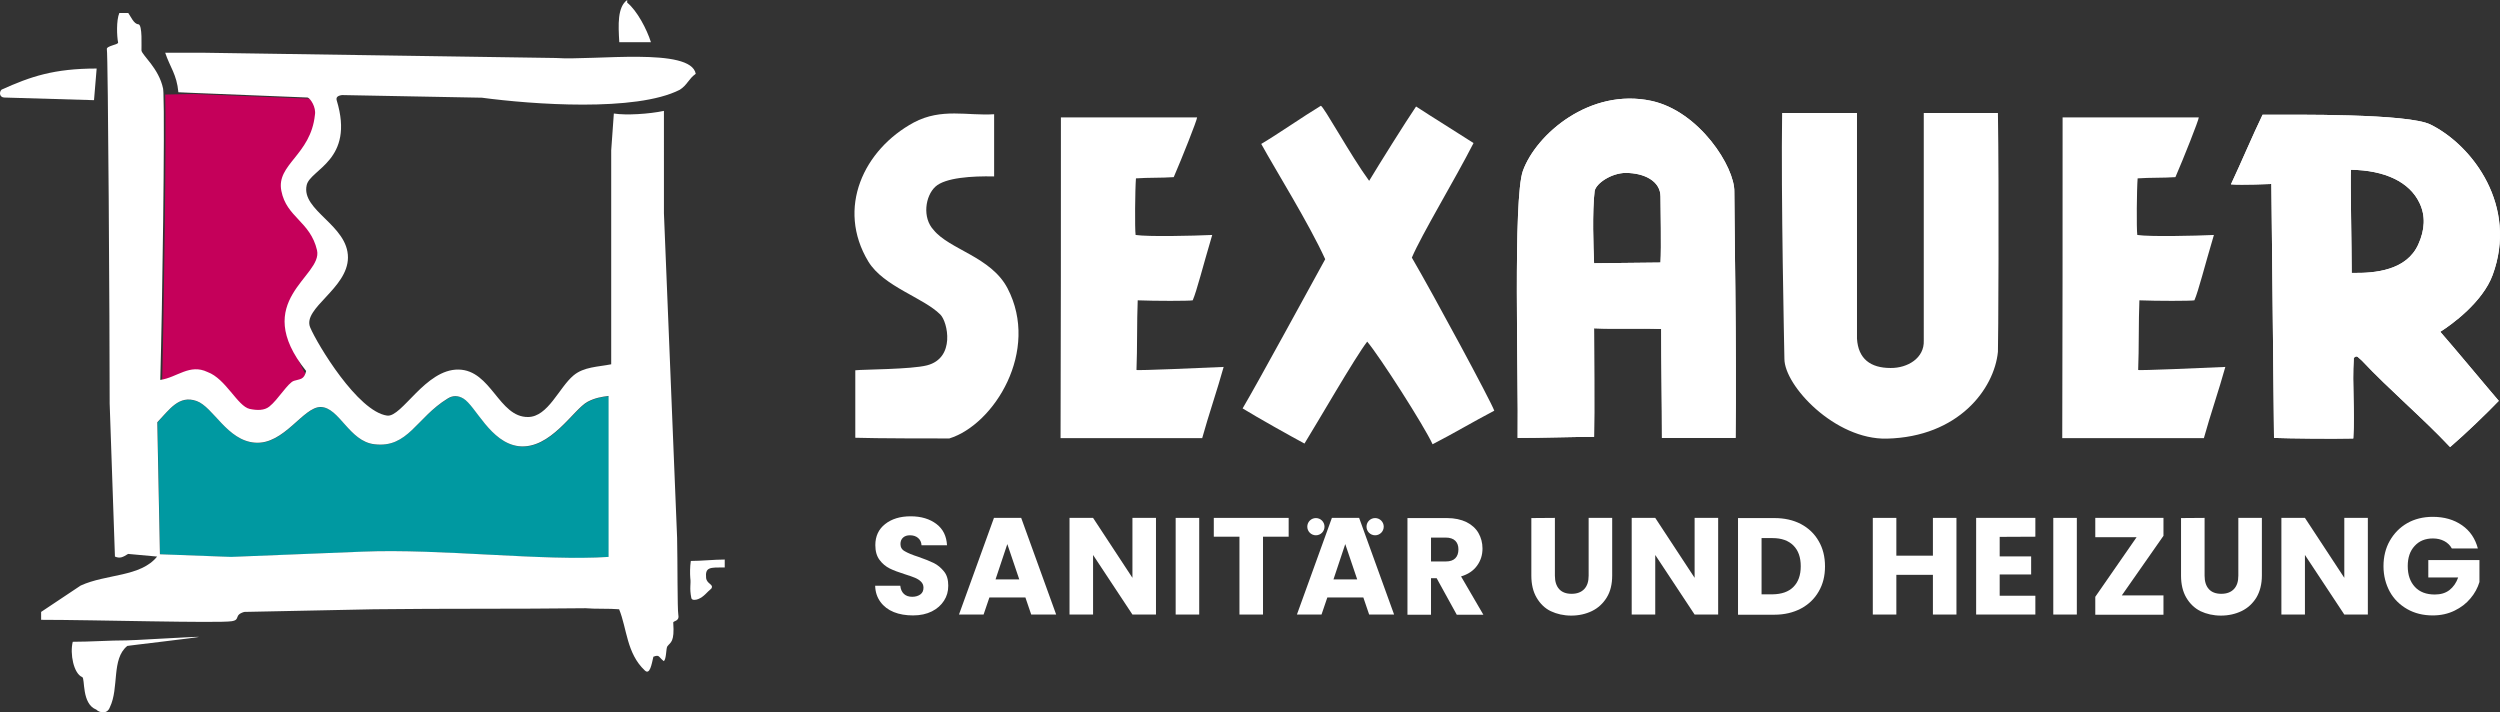
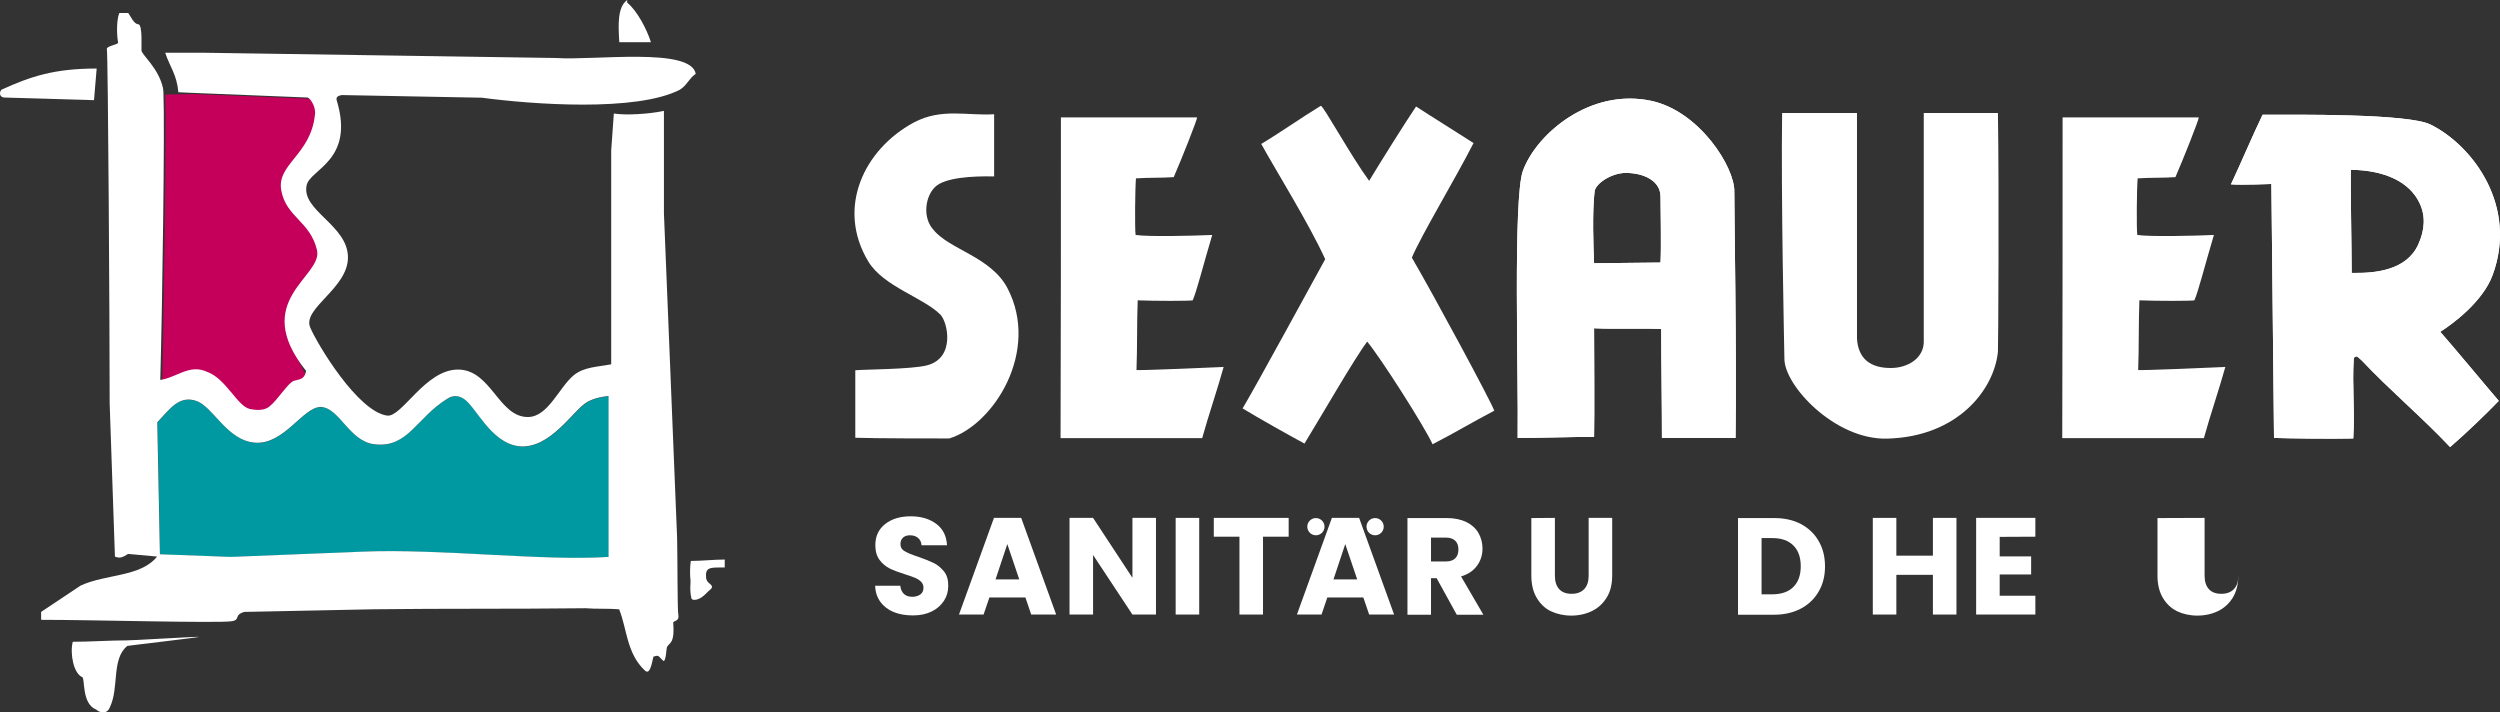
<svg xmlns="http://www.w3.org/2000/svg" version="1.1" id="Ebene_2_00000129908280285428741550000017968205591085218224_" x="0px" y="0px" viewBox="0 0 1422.6 405.3" style="enable-background:new 0 0 1422.6 405.3;" xml:space="preserve">
  <rect x="0" y="0" width="1422.6" height="405.3" fill="#333333" stroke="none" />
  <style type="text/css"> .st0{fill:#C5005A;} .st1{fill:#0099A1;} .st2{fill:#FFFFFF;} .st3{fill-rule:evenodd;clip-rule:evenodd;fill:#FFFFFF;} </style>
  <g id="Ebene_1-2">
    <path class="st0" d="M92,227.6c10.3-1.5,17.8-10.1,28.7-4.8c11.1,4.1,18.2,20.9,25.6,22.4c4.5,1,8.8,0.9,11.8-1.4 c5.4-4.2,11.4-14.6,15-15.7s6.2-0.5,7.3-5.9c-34.4-42.9,10.3-57.2,6.6-73.2c-4-17.5-18.5-20-21.6-36.1c-3.1-16.1,17.8-21.6,20.4-46 c0.9-4.7-2.7-10-4.3-10.5l-71.1-2.9c-5.5,0.1-10.9,0.2-16.4,0.3C94.7,73,93.3,182.5,92,227.6L92,227.6z" />
    <path class="st1" d="M213.2,252.9c-14.4-1.6-20-21.1-30.6-21.2c-10-0.2-20.8,21.5-37.3,20.3c-15.9-1.1-23.8-20.3-33.3-23.7 c-10.1-3.6-15.6,4.8-22.4,12.1l1.5,75.1l40.6,1.5l75.1-3c43.3-1.8,103.2,5.5,139.7,3v-91.6c-4,0.5-7.7,1.1-11.9,3.3 c-8.1,4.2-21.1,27.3-39.2,25.3c-16.1-1.8-24.6-23-31.5-27.1c-3-1.8-6-1.9-9.1,0C236.9,237.7,232.2,255,213.2,252.9L213.2,252.9z" />
    <path class="st2" d="M367.4,24h3c-2.3-7.3-7.9-18-13.5-22.5V0c-5.6,4-5.1,14.1-4.5,24H367.4L367.4,24z" />
    <path class="st2" d="M395.9,42c-2.7-15.3-57.5-7.5-79.6-9l-201.2-3H94c2.7,8.2,6.6,12.3,7.5,22.5l6.8,0.3l66.8,2.7 c1.5,0.5,4.9,5.5,4.1,9.9c-2.4,22.9-22.1,28.1-19.1,43.2c2.9,15.1,16.5,17.4,20.3,33.8c3.4,15.1-38.4,28.5-6.2,68.7 c-1.1,5.1-3.5,4.5-6.9,5.6c-3.4,1-9.1,10.8-14.1,14.7c-2.8,2.2-6.8,2.2-11.1,1.3c-6.9-1.5-13.6-17.2-24-21 c-10.2-4.9-17.3,3.1-26.9,4.5c1.2-42.3,2.6-145,1.8-163.2c-0.1-1.3-0.1-2.2-0.2-2.6c-2.4-11.6-12.1-19.1-12.3-21.7 c-0.1-1.7,0.7-14.8-1.8-14.9c-2.5-0.1-4.3-4.4-5.7-6.4l-5.1,0c-1.8,4.3-1.4,13.3-0.7,16.8c0.3,1.2-6.8,1.9-6.4,3.8 c0.7,2.6,1.6,157.3,1.6,201.6l3,87.1c2.8,1.2,4.3,0.5,7.5-1.5l16.5,1.5c-9.4,11.7-28.9,9.8-43.5,16.5l-22.5,15v4.5 c29.2,0,100.8,2,108.4,0.8c5.3-0.8,1-3.5,7.2-5.3l73.6-1.5c41.1-0.5,79.6-0.1,120.6-0.6c5.5,0.5,13.6,0.1,19.1,0.6 c4.5,11,4.2,25,14.6,34.8c2.9,2.8,3.9-3.5,4.9-7.8c3.6-1.4,2.9,0.2,5.9,2.5c1.6-1.1,1.2-7.4,2.1-8.5c1.8-2.3,4.1-2.3,3.3-13.4 c-0.1-1.1,3.6-0.6,2.9-4.3c-0.6-3.6-0.4-30.9-0.7-43.9l-7.5-184.7V63.1c-8.5,1.8-21.5,2.6-28.5,1.5l-1.5,21v121.7 c-7.5,1.5-15.5,1.4-21.4,6.3c-8.3,6.9-14.5,23.6-25.9,23.7c-16.7,0.2-20.9-26.7-39.6-27c-18.8-0.3-32.2,27.3-40.6,26.2 c-16.7-2.3-39.7-40.5-43.8-50.2c-4.5-10.9,21.4-22.1,21.5-39.7c0.1-18.5-26.7-26.7-23.5-41.2c2-9.2,27.5-14.1,17.1-48.3 c-0.4-1.4,0.1-2.6,3-3l79.6,1.5c28.5,3.8,87.7,8.2,112.6-4.5C391.1,48.4,391.8,44.9,395.9,42L395.9,42z M254.7,226.8 c3-1.9,6-1.8,9,0c6.9,4.1,15.4,25.2,31.5,27.1c18.1,2,31.1-21,39.2-25.3c4.2-2.2,7.9-2.8,11.9-3.3v91.6c-36.5,2.5-96.4-4.8-139.7-3 l-75.1,3L91,315.4l-1.5-75.1c6.9-7.2,12.3-15.7,22.4-12.1c9.5,3.4,17.4,22.6,33.3,23.7c16.5,1.2,27.3-20.4,37.3-20.3 c10.6,0.2,16.2,19.6,30.6,21.2C232.2,255.1,236.9,237.7,254.7,226.8L254.7,226.8z" />
    <path class="st2" d="M55,39c-24.4,0-37.7,4.6-54.1,12c-1.5,1.4-1.2,4.4,1.5,4.5c17,0.5,34,1,51.1,1.5C54,51.1,54.5,45,55,39L55,39z " />
    <path class="st2" d="M412.4,322.9v-4.5c-6,0-13.3,0.8-19.3,0.8c-0.5,3.5-0.5,7-0.3,9.7c0.5,3.5-0.6,5.5,0.6,11.4 c0.3,1.5,2.7,1.1,3.9,0.6c3.3-1.3,5-4,7.5-6c1.5-2.5-2.5-2.4-3-6C401.2,322.6,404,322.9,412.4,322.9L412.4,322.9z" />
    <path class="st2" d="M72.2,364.4c-10,0-20.8,0.8-30.8,0.8c-1.7,6.8,0.5,18.1,5.4,20.1c1.7,0.7-0.5,15.2,8,18.5 c1.5,1.6,6.1,3,7.7-1.3c5.4-11.1,0.8-27.5,9.9-34.9c-1.6,0,42.1-5,40.7-5.2C111.7,362.2,72.2,364.6,72.2,364.4L72.2,364.4z" />
    <path class="st3" d="M925.1,98.4c-8,0-17,5.9-17.7,10.4c-1.4,11.8-0.7,31.9-0.3,41c5.9,0,32.8-0.4,37.8-0.4c0.5-9.1,0-30.9,0-37.5 C944.9,103,935.6,98.4,925.1,98.4L925.1,98.4L925.1,98.4z M987.6,249.2h-41.9c0-19.8-0.4-42.3-0.4-62c-13.2-0.5-25,0.2-38.2-0.4 c0,8,0.3,49.6,0,61.8c-13.7,0-29.8,0.6-43.5,0.6c0.5-34.4-2.7-136.2,3-152c7.6-20.9,38.2-47.3,73.1-39.8 c27.3,5.9,47.5,37.7,47.2,51.7C986.8,115.4,988.3,202.2,987.6,249.2L987.6,249.2L987.6,249.2z" />
    <path class="st2" d="M925.1,98.4c-8,0-17,5.9-17.7,10.4c-1.4,11.8-0.7,31.9-0.3,41c5.9,0,32.8-0.4,37.8-0.4c0.5-9.1,0-30.9,0-37.5 C944.9,103,935.6,98.4,925.1,98.4L925.1,98.4L925.1,98.4z M987.6,249.2h-41.9c0-19.8-0.4-42.3-0.4-62c-13.2-0.5-25,0.2-38.2-0.4 c0,8,0.3,49.6,0,61.8c-13.7,0-29.8,0.6-43.5,0.6c0.5-34.4-2.7-136.2,3-152c7.6-20.9,38.2-47.3,73.1-39.8 c27.3,5.9,47.5,37.7,47.2,51.7C986.8,115.4,988.3,202.2,987.6,249.2L987.6,249.2L987.6,249.2z" />
    <path class="st2" d="M1014.1,64.3h42.6v128.4c0.7,11.5,7.7,16.7,19.1,16.7c9.8,0.1,19.3-5.7,18.9-15.6V64.3h42.2 c0.7,41.8,0.2,133.9,0,135.9c-2.1,21.2-22.5,48.4-63.2,49.4c-29.5,0.7-58.3-30.1-58.3-45.4C1015.3,197.9,1013.4,111.1,1014.1,64.3 L1014.1,64.3z" />
    <path class="st3" d="M1338.2,155.3c13.8,0.3,31.3-1.6,37.9-16.2c3.8-8.4,4.2-16.3,0.7-23.6c-5.7-12-19.7-18.6-39-18.9 C1337.4,102.5,1338.2,141,1338.2,155.3L1338.2,155.3L1338.2,155.3z M1287.5,65.3c18.2,0,82.9-0.8,95.6,5.6 c24.3,12.1,49.7,46.6,35.3,85.6c-5.7,15.5-23.4,28.3-29.8,32.3c7,7.9,28,33.2,33.3,39.3c-7,7.3-19.2,19-27.7,26.3 c-15.7-16.7-34.5-32.5-50.2-49.2c-2.2-1.7-2.7-3.5-4.6-1.5c-1,16.2,0.7,29.6-0.3,45.8c-12.4,0.3-36.1,0-45.1-0.3l-1.5-144.5 c-1,0-16.4,0.7-23,0.2C1275.5,92.1,1281.4,78,1287.5,65.3L1287.5,65.3L1287.5,65.3z" />
    <path class="st2" d="M1338.2,155.3c13.8,0.3,31.3-1.6,37.9-16.2c3.8-8.4,4.2-16.3,0.7-23.6c-5.7-12-19.7-18.6-39-18.9 C1337.4,102.5,1338.2,141,1338.2,155.3L1338.2,155.3L1338.2,155.3z M1287.5,65.3c18.2,0,82.9-0.8,95.6,5.6 c24.3,12.1,49.7,46.6,35.3,85.6c-5.7,15.5-23.4,28.3-29.8,32.3c7,7.9,28,33.2,33.3,39.3c-7,7.3-19.2,19-27.7,26.3 c-15.7-16.7-34.5-32.5-50.2-49.2c-2.2-1.7-2.7-3.5-4.6-1.5c-1,16.2,0.7,29.6-0.3,45.8c-12.4,0.3-36.1,0-45.1-0.3l-1.5-144.5 c-1,0-16.4,0.7-23,0.2C1275.5,92.1,1281.4,78,1287.5,65.3L1287.5,65.3L1287.5,65.3z" />
    <path class="st2" d="M751.6,60.2c1.5,0,17,28.4,27.5,42.7c5.9-9.8,20.4-33,26.7-42.3c10.1,6.6,22.5,14.2,32.7,20.8 c-10.6,20.8-29.5,52-35.1,65.2c12.7,21.8,45.1,81.9,46.9,87.1c-11.7,6.1-23.4,13.1-35.1,19.1c-4.8-10.5-30.1-50-37.2-58.4 c-6.6,8.4-28.8,46.9-35.7,58c-8-4.3-26.4-14.6-35.2-20c9.1-15.4,38.7-69.9,47-84.9c-9.3-20.4-28.2-50.7-36.4-65.6 C727.8,75.9,741.5,66.3,751.6,60.2L751.6,60.2L751.6,60.2z" />
    <path class="st2" d="M565.7,65v35.4c-12.7-0.3-27.8,0.7-33.4,5.8c-5.8,5.3-7.6,17.7-1,24.7c9,11.1,32.6,15.2,42,33.1 c18.6,35.6-7.6,77.6-33.1,85.5c-7.9,0-42.1,0-53.5-0.4v-38.4c4.6-0.5,31.9-0.5,40.8-2.8c16.3-4.2,11.8-24.7,7.6-28.9 c-9.7-9.7-32.3-15.9-41-30.2c-18.3-30.4-2.6-63.7,25.9-79.1C535.8,61.3,550.5,66,565.7,65L565.7,65L565.7,65z" />
    <path class="st2" d="M603.7,66.8h77.5c0,1.5-8.7,23.4-13.3,34c-7.1,0.5-14.4,0.2-21.5,0.7c-0.5,6.1-0.7,28.6-0.2,32.2 c7.2,1.1,32.6,0.5,43.6,0c-5.5,18.5-8.7,31.6-11.1,37.2c-1.9,0.4-21.6,0.4-31.3,0c-0.5,11.6-0.2,27.9-0.7,39.6 c0,0.5,38-1.2,49.6-1.7c-3.5,12.7-8.7,27.8-12.2,40.5h-80.6C603.7,188.4,603.7,127.6,603.7,66.8C603.7,66.8,603.7,66.8,603.7,66.8z " />
    <path class="st2" d="M1173.7,66.8h77.5c0,1.5-8.7,23.4-13.3,34c-7.1,0.5-14.4,0.2-21.5,0.7c-0.5,6.1-0.7,28.6-0.2,32.2 c7.2,1.1,32.6,0.5,43.6,0c-5.5,18.5-8.7,31.6-11.1,37.2c-1.9,0.4-21.6,0.4-31.3,0c-0.5,11.6-0.2,27.9-0.7,39.6 c0,0.5,38-1.2,49.6-1.7c-3.5,12.7-8.7,27.8-12.2,40.5h-80.6C1173.7,188.4,1173.7,127.6,1173.7,66.8L1173.7,66.8L1173.7,66.8z" />
    <path class="st2" d="M508.6,348.3c-3.2-1.3-5.7-3.2-7.6-5.8s-2.9-5.6-3-9.2h14.3c0.2,2,0.9,3.6,2.1,4.7c1.2,1.1,2.8,1.6,4.7,1.6 s3.5-0.5,4.7-1.4c1.2-0.9,1.7-2.2,1.7-3.8c0-1.4-0.5-2.5-1.4-3.4c-0.9-0.9-2-1.6-3.4-2.2s-3.2-1.2-5.7-2c-3.5-1.1-6.5-2.2-8.7-3.3 s-4.2-2.7-5.8-4.9c-1.6-2.1-2.4-4.9-2.4-8.4c0-5.1,1.9-9.1,5.6-12c3.7-2.9,8.5-4.4,14.5-4.4s10.9,1.5,14.7,4.4s5.7,6.9,6,12.1 h-14.5c-0.1-1.8-0.8-3.2-2-4.2s-2.7-1.5-4.6-1.5c-1.6,0-2.9,0.4-3.9,1.3c-1,0.9-1.5,2.1-1.5,3.7c0,1.8,0.8,3.2,2.5,4.1 c1.7,1,4.3,2.1,7.8,3.2c3.5,1.2,6.4,2.4,8.7,3.5c2.2,1.1,4.1,2.7,5.8,4.8s2.4,4.8,2.4,8.1s-0.8,6-2.4,8.5s-3.9,4.6-6.9,6.1 c-3,1.5-6.6,2.3-10.7,2.3S511.8,349.6,508.6,348.3L508.6,348.3z" />
    <path class="st2" d="M583.5,340H563l-3.3,9.7h-14l19.9-55h15.5l19.9,55h-14.2L583.5,340L583.5,340z M580,329.7l-6.8-20.1l-6.7,20.1 H580L580,329.7z" />
    <path class="st2" d="M657.8,349.7h-13.4L622,315.8v33.9h-13.4v-55H622l22.4,34.1v-34.1h13.4V349.7z" />
    <path class="st2" d="M682.4,294.7v55H669v-55H682.4z" />
    <path class="st2" d="M733.3,294.7v10.7h-14.6v44.3h-13.4v-44.3h-14.6v-10.7H733.3L733.3,294.7z" />
    <path class="st2" d="M775.8,340h-20.5l-3.3,9.7h-14l19.9-55h15.5l19.9,55h-14.2L775.8,340L775.8,340z M772.3,329.7l-6.8-20.1 l-6.7,20.1H772.3L772.3,329.7z" />
    <path class="st2" d="M828.9,349.7L817.5,329h-3.2v20.8h-13.4v-55h22.5c4.3,0,8,0.8,11.1,2.3c3,1.5,5.3,3.6,6.8,6.2 c1.5,2.6,2.3,5.6,2.3,8.8c0,3.7-1,6.9-3.1,9.8c-2.1,2.9-5.1,4.9-9.1,6.1l12.7,21.8H828.9L828.9,349.7z M814.3,319.5h8.3 c2.5,0,4.3-0.6,5.5-1.8c1.2-1.2,1.8-2.9,1.8-5.1c0-2.1-0.6-3.7-1.8-4.9c-1.2-1.2-3.1-1.8-5.5-1.8h-8.3V319.5L814.3,319.5z" />
    <path class="st2" d="M884.8,294.7v32.9c0,3.3,0.8,5.8,2.4,7.6c1.6,1.8,4,2.7,7.1,2.7s5.5-0.9,7.2-2.7c1.7-1.8,2.5-4.3,2.5-7.6 v-32.9h13.4v32.8c0,4.9-1,9.1-3.1,12.5c-2.1,3.4-4.9,6-8.4,7.7c-3.5,1.7-7.5,2.6-11.8,2.6s-8.2-0.9-11.6-2.5s-6.1-4.3-8.1-7.7 c-2-3.4-3-7.6-3-12.5v-32.8L884.8,294.7L884.8,294.7z" />
-     <path class="st2" d="M977.7,349.7h-13.4l-22.4-33.9v33.9h-13.4v-55h13.4l22.4,34.1v-34.1h13.4V349.7z" />
    <path class="st2" d="M1024.8,298.2c4.3,2.3,7.7,5.5,10.1,9.7c2.4,4.1,3.6,8.9,3.6,14.4s-1.2,10.2-3.6,14.3 c-2.4,4.2-5.8,7.4-10.1,9.7c-4.4,2.3-9.4,3.5-15.2,3.5H989v-55h20.6C1015.4,294.8,1020.4,295.9,1024.8,298.2L1024.8,298.2z M1020.5,334c2.8-2.8,4.2-6.7,4.2-11.8s-1.4-9-4.2-11.8c-2.8-2.8-6.8-4.2-11.8-4.2h-6.3v32h6.3 C1013.8,338.1,1017.7,336.8,1020.5,334z" />
    <path class="st2" d="M1113.3,294.7v55h-13.4v-22.6h-20.8v22.6h-13.4v-55h13.4v21.5h20.8v-21.5H1113.3z" />
    <path class="st2" d="M1137.9,305.5v11.1h17.9v10.3h-17.9V339h20.3v10.7h-33.7v-55h33.7v10.7L1137.9,305.5L1137.9,305.5z" />
-     <path class="st2" d="M1181.8,294.7v55h-13.4v-55H1181.8z" />
-     <path class="st2" d="M1207.4,338.8h23.7v11h-38.8v-10.2l23.5-33.9h-23.5v-11h38.8v10.2L1207.4,338.8z" />
-     <path class="st2" d="M1254.5,294.7v32.9c0,3.3,0.8,5.8,2.4,7.6c1.6,1.8,4,2.7,7.1,2.7s5.5-0.9,7.2-2.7c1.7-1.8,2.5-4.3,2.5-7.6 v-32.9h13.4v32.8c0,4.9-1.1,9.1-3.1,12.5c-2.1,3.4-4.9,6-8.4,7.7c-3.5,1.7-7.5,2.6-11.8,2.6s-8.2-0.9-11.6-2.5 c-3.4-1.7-6.1-4.3-8.1-7.7c-2-3.4-3-7.6-3-12.5v-32.8L1254.5,294.7L1254.5,294.7z" />
-     <path class="st2" d="M1347.4,349.7H1334l-22.4-33.9v33.9h-13.4v-55h13.4l22.4,34.1v-34.1h13.4V349.7z" />
-     <path class="st2" d="M1395.2,312.1c-1-1.8-2.4-3.2-4.3-4.2c-1.9-1-4-1.5-6.5-1.5c-4.3,0-7.8,1.4-10.4,4.3 c-2.6,2.8-3.9,6.6-3.9,11.4c0,5.1,1.4,9,4.1,11.9c2.7,2.9,6.5,4.3,11.3,4.3c3.3,0,6.1-0.8,8.3-2.5s3.9-4.1,5-7.2h-17v-9.9h29.1 v12.5c-1,3.3-2.7,6.5-5.1,9.3c-2.4,2.9-5.4,5.2-9.1,7s-7.8,2.7-12.4,2.7c-5.4,0-10.3-1.2-14.5-3.6s-7.6-5.7-9.9-9.9 s-3.6-9.1-3.6-14.5s1.2-10.3,3.6-14.5c2.4-4.2,5.7-7.6,9.9-10s9.1-3.6,14.5-3.6c6.6,0,12.1,1.6,16.7,4.8s7.5,7.6,9,13.2 L1395.2,312.1L1395.2,312.1z" />
+     <path class="st2" d="M1254.5,294.7v32.9c0,3.3,0.8,5.8,2.4,7.6c1.6,1.8,4,2.7,7.1,2.7s5.5-0.9,7.2-2.7c1.7-1.8,2.5-4.3,2.5-7.6 v-32.9v32.8c0,4.9-1.1,9.1-3.1,12.5c-2.1,3.4-4.9,6-8.4,7.7c-3.5,1.7-7.5,2.6-11.8,2.6s-8.2-0.9-11.6-2.5 c-3.4-1.7-6.1-4.3-8.1-7.7c-2-3.4-3-7.6-3-12.5v-32.8L1254.5,294.7L1254.5,294.7z" />
    <circle class="st2" cx="782.5" cy="299.7" r="4.9" />
    <circle class="st2" cx="748.8" cy="299.7" r="4.9" />
  </g>
</svg>